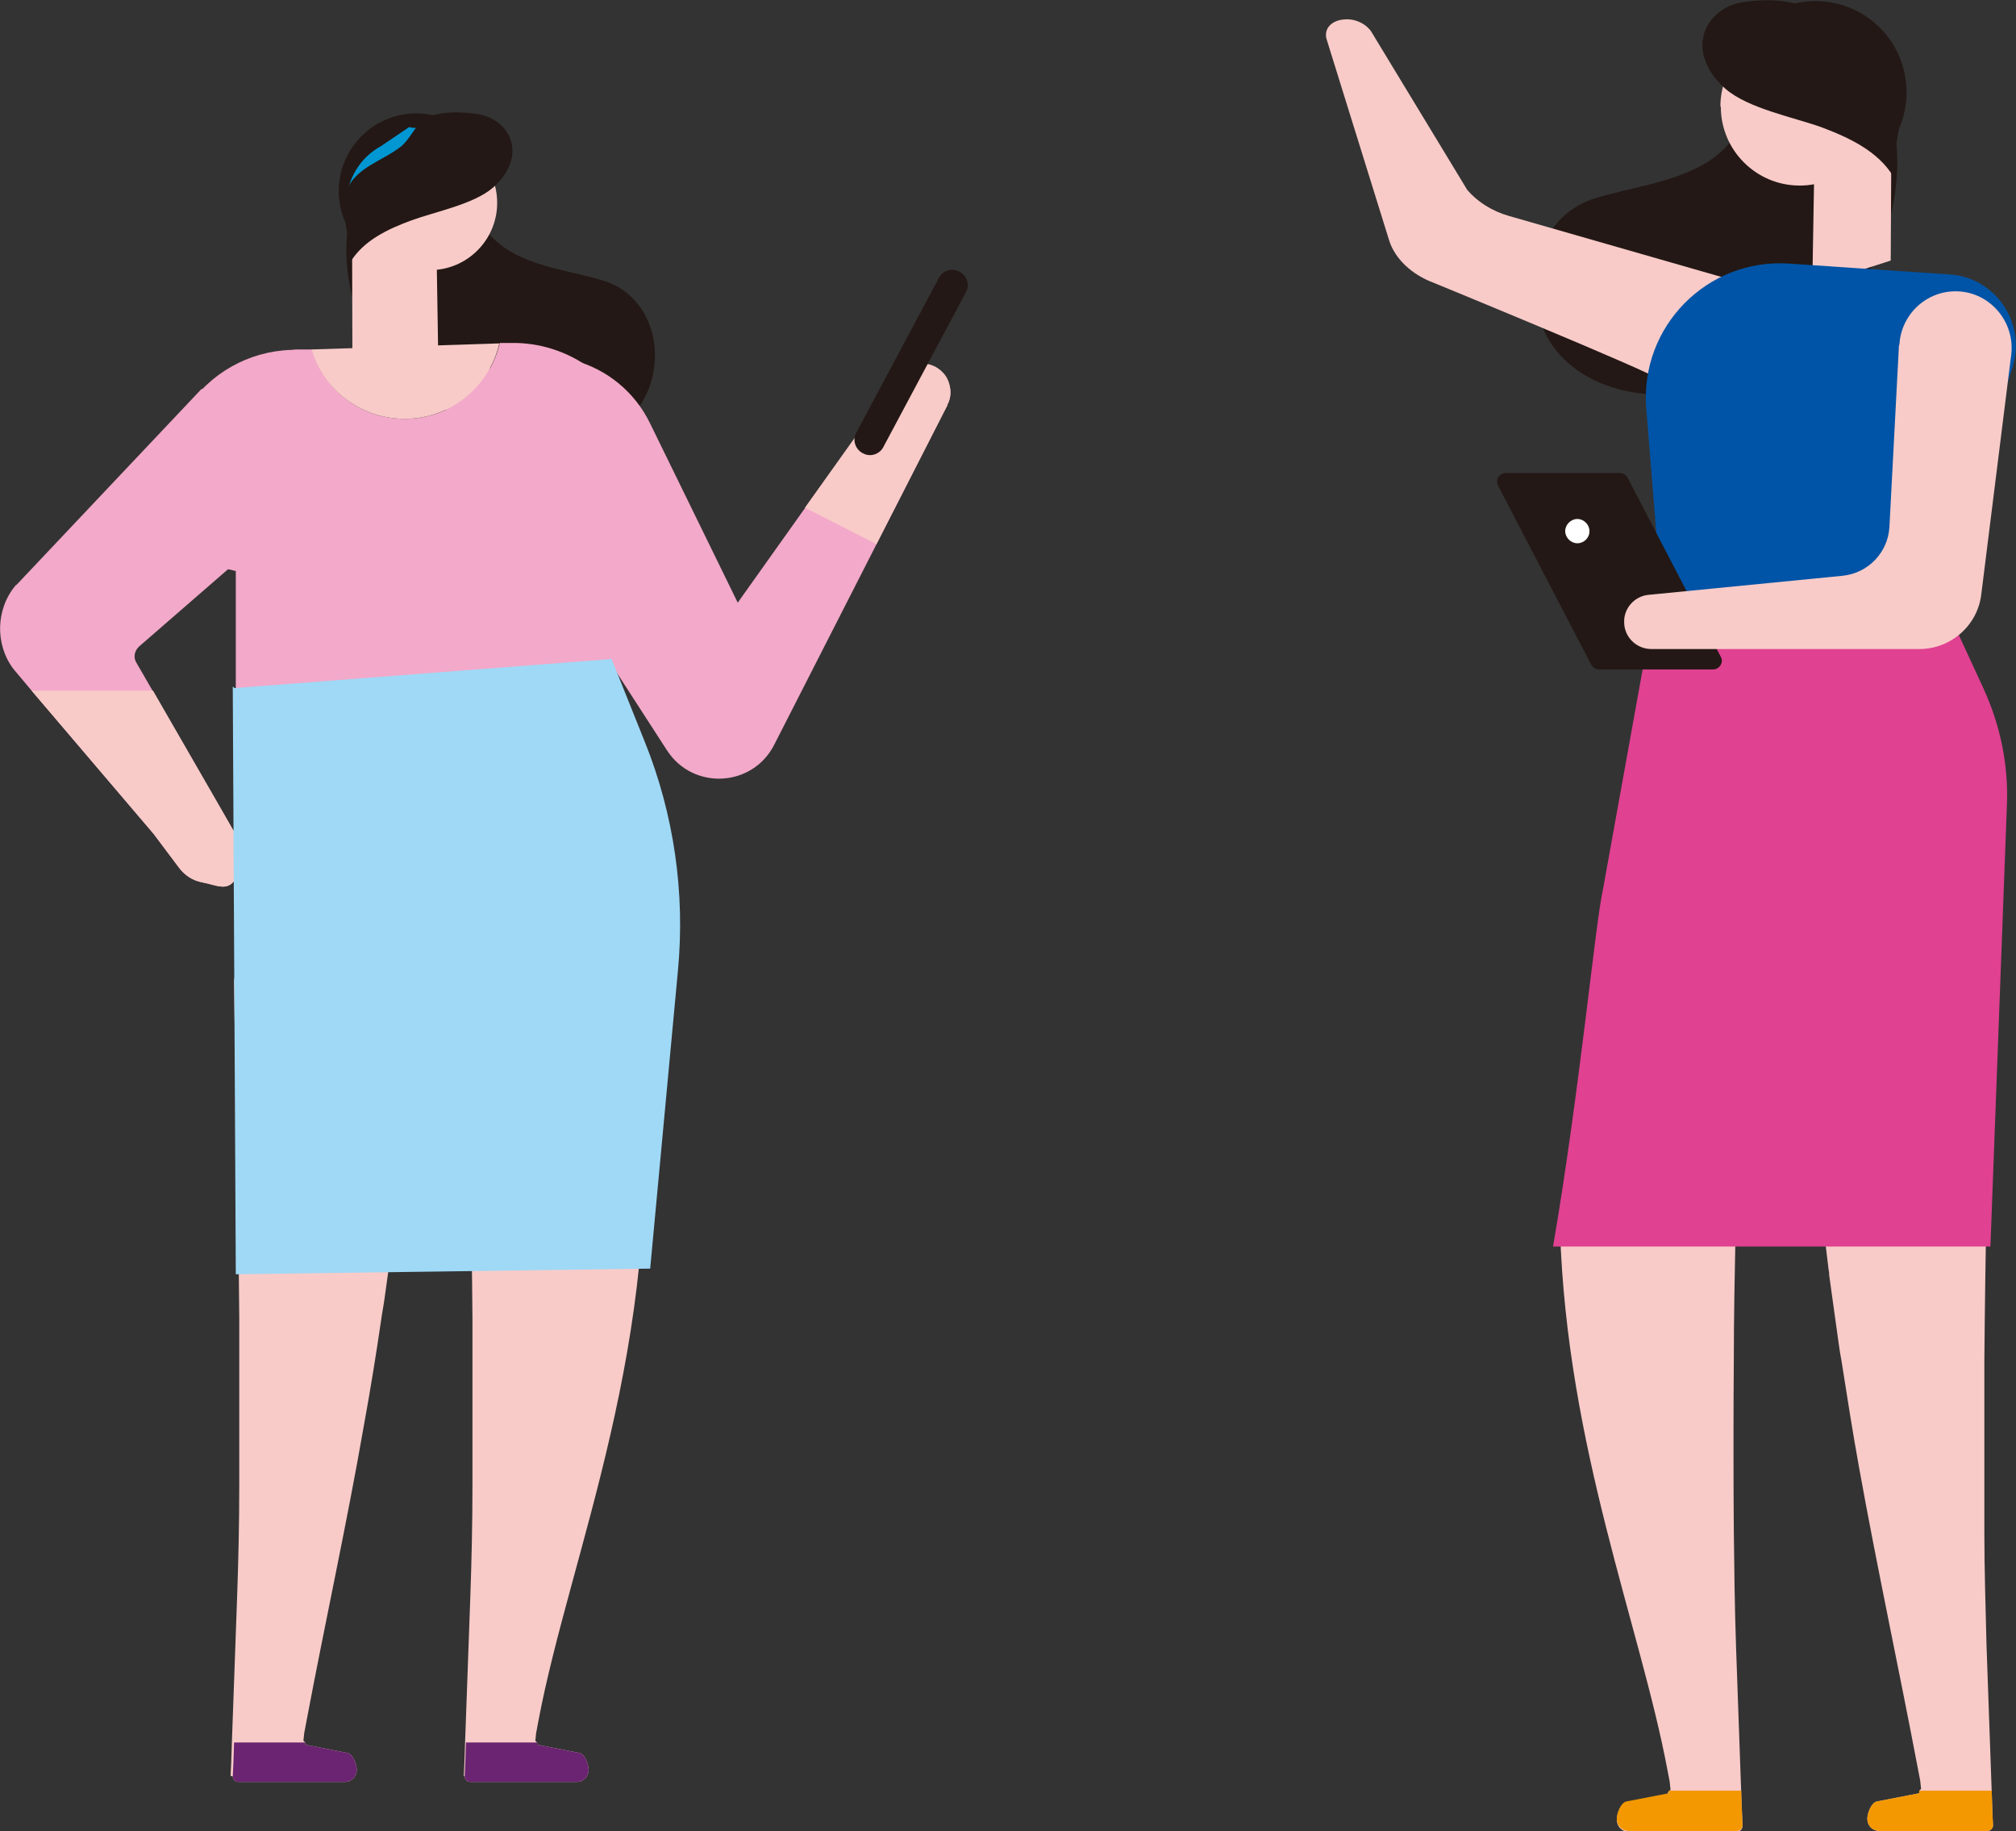
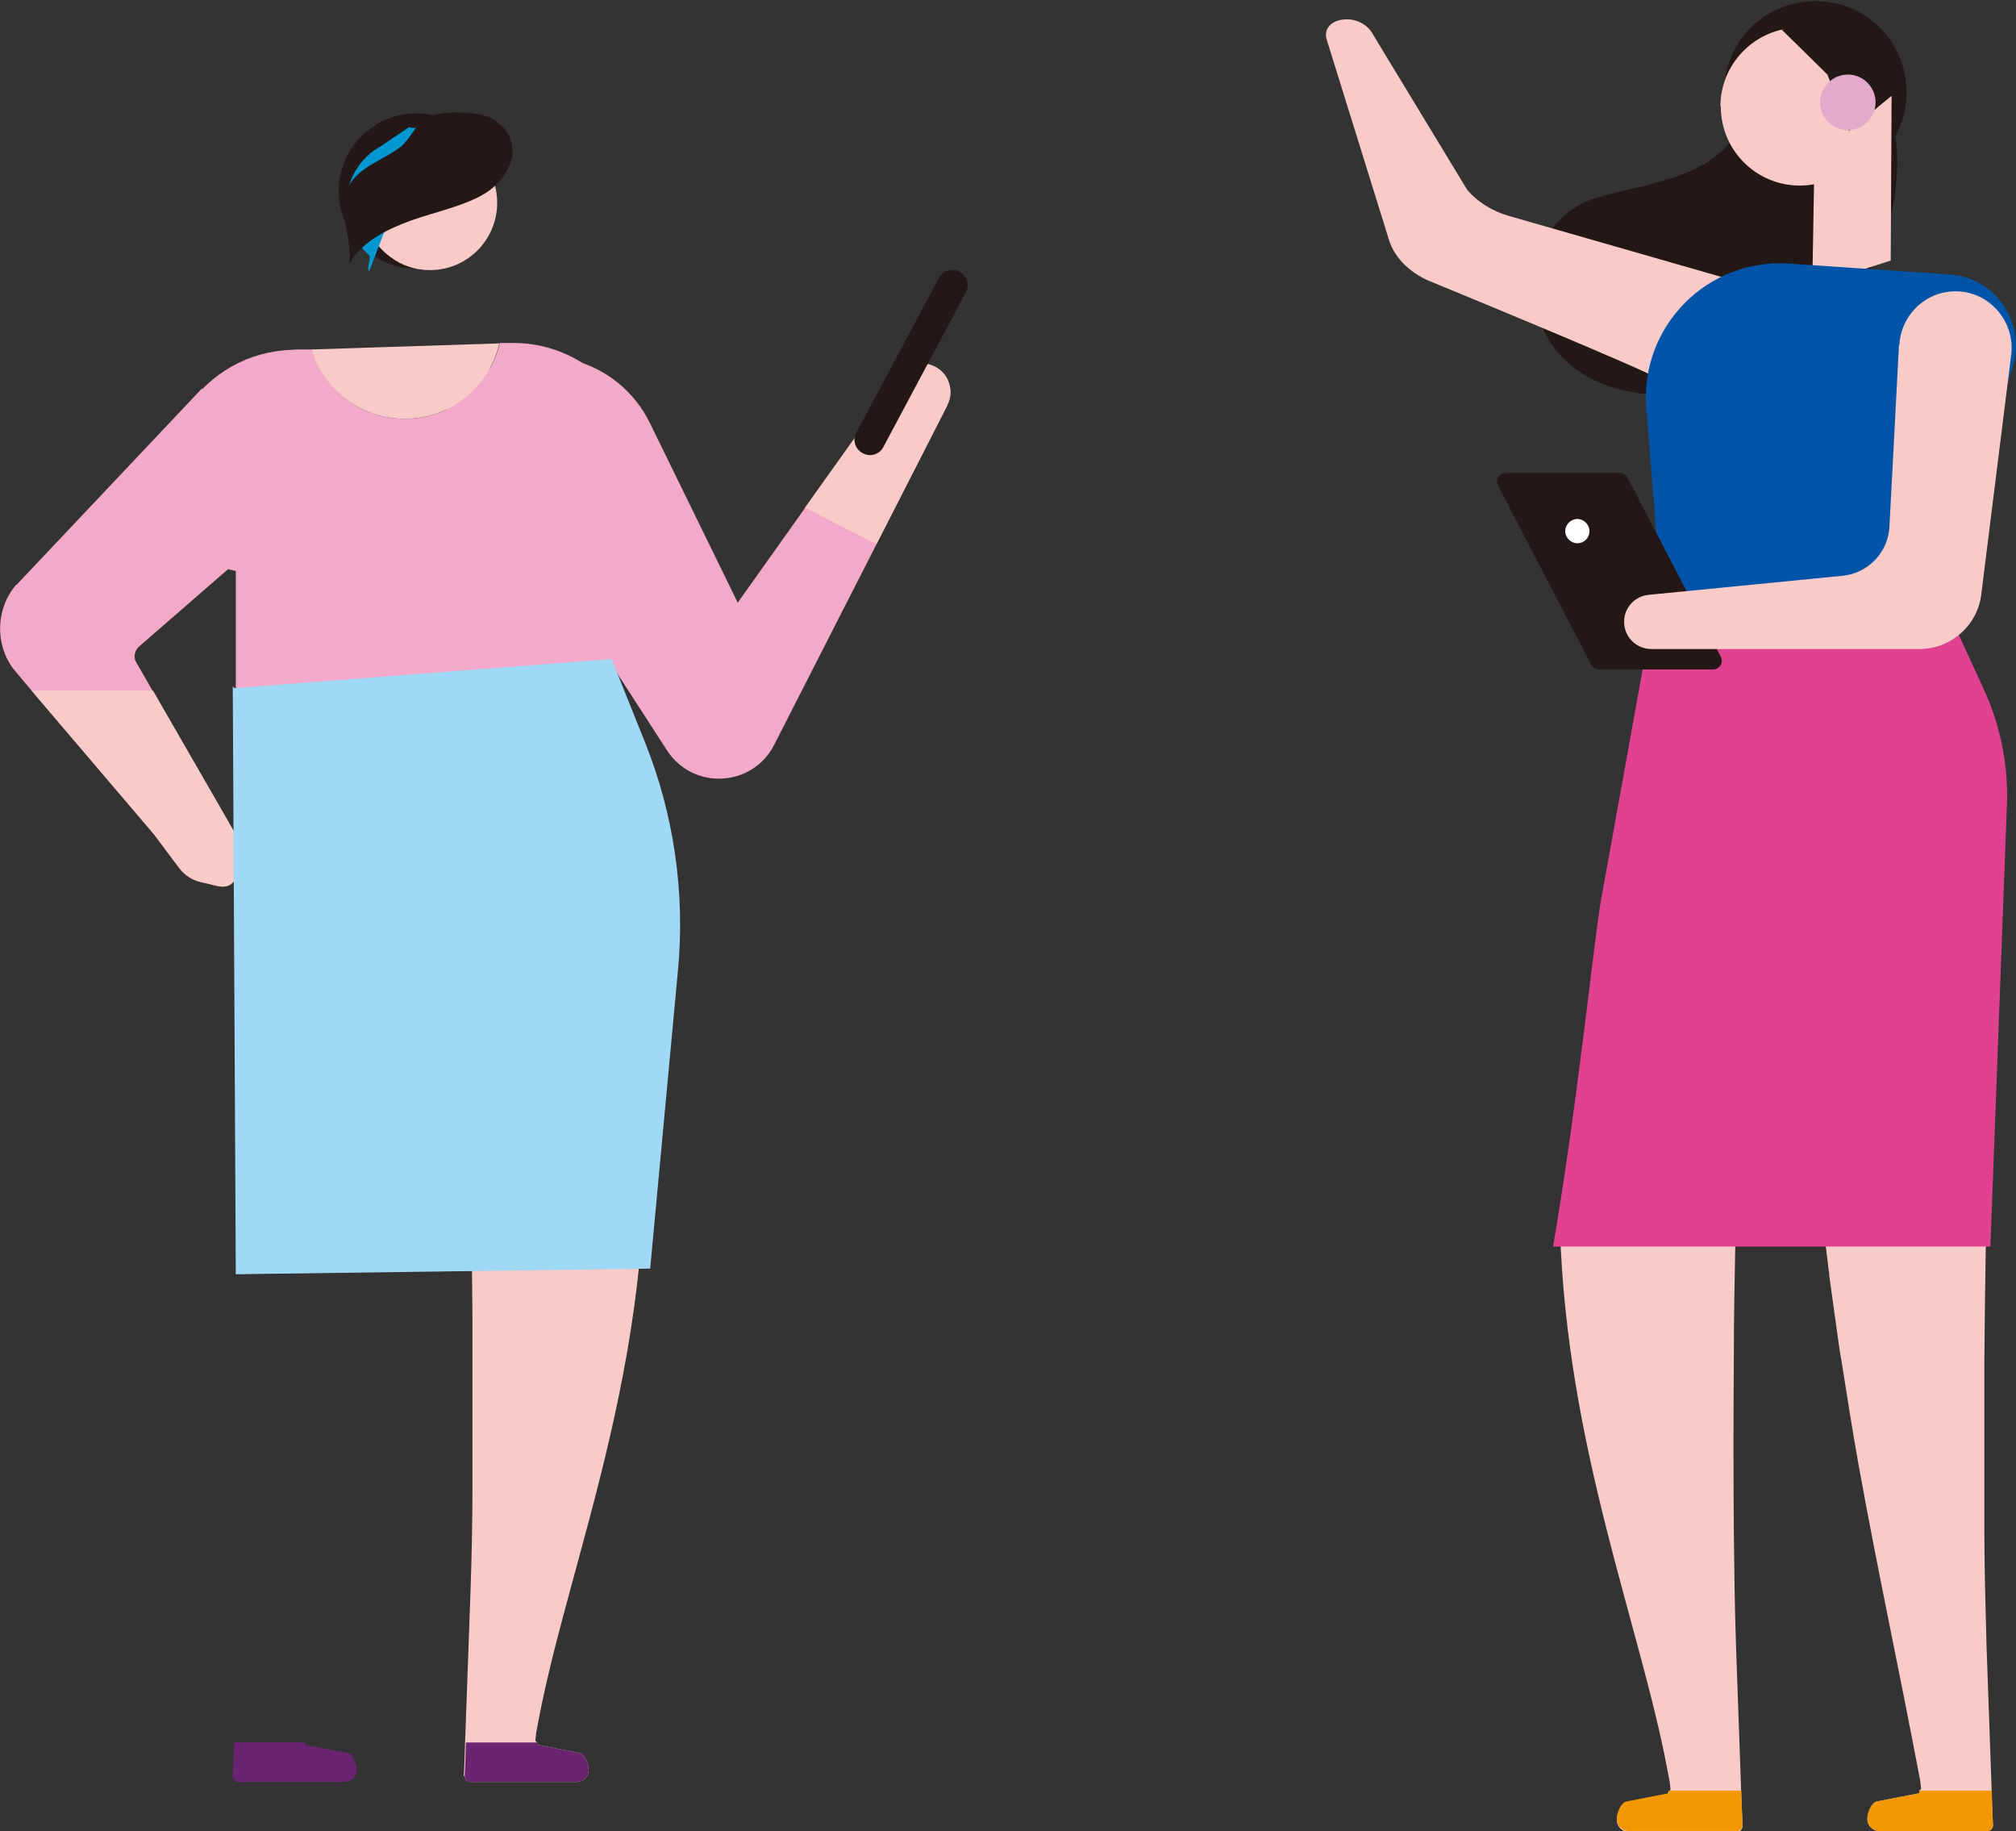
<svg xmlns="http://www.w3.org/2000/svg" id="_レイヤー_2" viewBox="0 0 46.51 42.24">
  <rect x="0" y="0" width="46.51" height="42.24" fill="#333333" stroke="none" />
  <defs>
    <style>.cls-1{fill:#f3a9c9;}.cls-1,.cls-2,.cls-3,.cls-4,.cls-5,.cls-6,.cls-7,.cls-8,.cls-9,.cls-10,.cls-11{stroke-width:0px;}.cls-2{fill:#f8cbc8;}.cls-3{fill:#231815;}.cls-4{fill:#e04191;}.cls-5{fill:#9fd9f6;}.cls-6{fill:#f39800;}.cls-7{fill:#fff;}.cls-8{fill:#e4aacc;}.cls-9{fill:#0054a7;}.cls-10{fill:#0097d2;}.cls-11{fill:#6a2471;}</style>
  </defs>
  <g id="base">
    <path class="cls-2" d="M40.05,37.93c-.03-.87-.04-1.74-.05-2.61-.01-1.14-.01-2.8,0-3.95,0-.99.02-1.97.04-2.96-1.35.03-2.7.03-4.05-.05.16,5.04,1.85,9.12,2.48,12.47.02.09.03.17.05.26l.02.19s-.02.02-.04.04c-.02.02-.04.05,0,.06l-.98.19c-.13.03-.22.27-.22.4,0,.08.03.15.08.2.05.05.12.08.2.08h2.49c.07,0,.13-.06.13-.13,0-.16-.02-.44-.03-.79-.04-1.08-.1-2.8-.12-3.38Z" />
-     <path class="cls-6" d="M40.2,42.1c0,.07-.06.13-.13.13h-2.49c-.08,0-.15-.03-.2-.08-.05-.05-.08-.12-.08-.2,0-.13.09-.37.22-.4l.98-.19s-.01-.03,0-.06h1.67c.01.35.02.64.03.79Z" />
+     <path class="cls-6" d="M40.2,42.1c0,.07-.06.13-.13.13h-2.49c-.08,0-.15-.03-.2-.08-.05-.05-.08-.12-.08-.2,0-.13.09-.37.22-.4l.98-.19s-.01-.03,0-.06h1.67Z" />
    <path class="cls-2" d="M45.98,42.1c0,.07-.06.13-.13.13h-2.49c-.08,0-.15-.03-.2-.08-.05-.05-.08-.12-.08-.2,0-.13.09-.37.22-.4l.98-.19s-.01-.03,0-.06c.02-.02.04-.04.04-.04l-.02-.19c-.02-.09-.03-.17-.05-.26-.44-2.32-.94-4.63-1.36-6.96-.15-.83-.28-1.66-.41-2.49-.03-.15-.05-.3-.07-.44-.07-.5-.14-1.01-.21-1.51,0-.03,0-.07-.01-.1-.03-.28-.07-.55-.1-.83,0-.06-.01-.12-.02-.18-.03-.32-.07-.64-.09-.95-.03-.35-.06-.7-.08-1.05,0-.1-.01-.57-.02-.67,0-.06,0-.11-.01-.17,0-.01,0-.02-.02-.03v-.65s.03-.02.05-.03c.15.06.05-.07.04-.13.51-.4,1.02-.42,1.56-.79.09-.06.18-.11.26-.17.02-.01.03-.02.05-.03.01,0,.03-.01.05-.02.21-.09.43-.18.65-.25,0,0,.26-.06.29-.07.16-.03.33-.05.5-.06.11-.01.22-.02.33-.02.16,0,.29.12.28.27-.01.95-.03,1.91-.05,2.87,0,.45-.02.89-.03,1.34-.02,1.23-.04,2.47-.05,3.7,0,1.15,0,2.81,0,3.95,0,.87.03,1.75.05,2.61.02.58.08,2.3.12,3.38.01.35.02.64.03.79Z" />
    <path class="cls-6" d="M45.98,42.1c0,.07-.06.13-.13.13h-2.49c-.08,0-.15-.03-.2-.08-.05-.05-.08-.12-.08-.2,0-.13.09-.37.22-.4l.98-.19s-.01-.03,0-.06h1.67c.01.35.02.64.03.79Z" />
    <path class="cls-4" d="M45.92,28.75l.38-10.17c.04-.93-.15-1.85-.54-2.7l-.95-2.06s-5.79-.34-6.56-.34l-1.27,7.04h0c-.18.8-.53,4.61-1.15,8.23h10.09Z" />
    <path class="cls-3" d="M43,1.62c-.3-.28-.67-.45-1.06-.56-.51.43-1.07.74-1.68,1.02.05.02.09.04.14.06-.01.66-.51,1.32-1.11,1.66-.76.42-1.65.52-2.48.77-1.02.31-1.53,1.35-1.39,2.36.19,1.42,1.44,2.13,2.79,2.17,1.42.05,2.85-.5,3.88-1.47,1.03-.98,1.65-2.38,1.68-3.8.02-.8-.18-1.65-.76-2.2Z" />
    <path class="cls-3" d="M40.39,3.62c.82.82,2.16.82,2.98,0s.82-2.16,0-2.98c-.82-.82-2.16-.82-2.98,0-.82.82-.82,2.16,0,2.98Z" />
    <path class="cls-2" d="M39.7,2.46c0,1.01.82,1.82,1.82,1.82.4,0,.77-.13,1.07-.35.45-.33.75-.87.75-1.47,0-1.01-.82-1.82-1.82-1.82-.04,0-.08,0-.12,0-.95.06-1.71.85-1.71,1.82Z" />
    <path class="cls-3" d="M40.98.45c.19-.01.39-.05.6-.1.08.04.18.06.29.06.07,0,.14-.01.2-.03l.76.52c.56.31.94.91.94,1.59,0,.54-.24,1.02-.61,1.36-.08.09.08.37-.02.44l-.98-2.57-1.14-1.12s.15.13.12.07c.02,0-.19-.24-.17-.24Z" />
    <polygon class="cls-2" points="43.64 2.21 43.62 6.01 41.81 6.59 41.86 3.67 43.64 2.21" />
    <circle class="cls-8" cx="42.63" cy="2.36" r=".64" />
-     <path class="cls-3" d="M43.68,4.07c-.36-.59-1.03-.9-1.67-1.14-.65-.23-1.68-.43-2.2-.88-.34-.29-.6-.73-.52-1.17.07-.42.45-.75.87-.82.42-.08,1.21-.1,1.54.16.21.17.39.55.6.71.48.38,1.17.55,1.43,1.11.33.68-.2,1.51,0,2.24l-.05-.2Z" />
    <path class="cls-2" d="M34.81,4.98c-.39-.11-.73-.33-.96-.6l-2.22-3.66c-.13-.18-.38-.3-.63-.27,0,0,0,0-.01,0-.29.03-.46.23-.38.47l1.44,4.63c.13.41.51.78,1.02.97,0,0,4.97,2.04,5.19,2.22,0,0,.02,0,.03,0,0,0,0,0,.01,0,.09,0,.19,0,.29,0,.09,0,.21-.01.27-.02.09-.03.2-.06.27-.06.03-.02.07-.03.1-.04,0,0,0,0,.01,0-.03,0,0-.03.11-.07.08-.08.17-.16.24-.24,0,0,.01-.01.02-.02.07-.11.08-.12.06-.09.01-.02.02-.03.03-.05.08-.13.16-.26.23-.4.19-.37.35-.76.49-1.16l-5.61-1.61Z" />
    <path class="cls-9" d="M44.64,14.07l1.79-5.6c.32-1.02-.39-2.07-1.45-2.14l-3.7-.25c-1.89-.13-3.45,1.45-3.3,3.34l.35,4.33,6.3.32Z" />
    <path class="cls-3" d="M39.52,15.44h-2.63c-.07,0-.14-.04-.18-.11l-2.15-4.13c-.07-.13.03-.29.18-.29h2.63c.07,0,.14.04.18.11l2.15,4.13c.07.13-.03.29-.18.29Z" />
    <path class="cls-7" d="M36.67,12.25c0,.16-.13.28-.28.28s-.28-.13-.28-.28.13-.28.28-.28.28.13.28.28Z" />
    <path class="cls-2" d="M43.81,7.96l-.22,4.19c-.03.59-.49,1.07-1.08,1.13l-4.48.44c-.32.03-.57.31-.56.63h0c0,.34.28.62.63.62h6.18c.73,0,1.35-.55,1.43-1.27l.69-5.52c.09-.75-.48-1.43-1.23-1.46h0c-.71-.03-1.31.52-1.35,1.23Z" />
    <g id="New_Symbol_29">
      <path class="cls-2" d="M10.72,40.97c0,.07.06.13.13.13h2.45c.08,0,.15-.03.2-.08.05-.05.08-.12.08-.2,0-.13-.09-.37-.22-.39l-.97-.19s.01-.03,0-.05c-.02-.02-.04-.04-.04-.04l.02-.19c.02-.08.03-.17.05-.26.73-3.88,2.91-8.74,2.37-14.99-.06-.74-.18-4.35-1.63-1.73-.05.09-.17-.11-.26-.17-.02-.01-.03-.02-.05-.03-.01,0-.03-.01-.05-.02-.21-.09-.42-.18-.64-.25,0,0-.26-.06-.28-.07-.16-.03-.32-.05-.49-.06-.11,0-.22-.02-.33-.02-.15,0-.28.12-.28.27.01.94.03,1.88.05,2.82,0,.44.02.88.02,1.31.02,1.21.04,2.43.05,3.64,0,1.13,0,2.76,0,3.88,0,.86-.02,1.72-.05,2.57-.02.57-.08,2.26-.12,3.33-.01.35-.02.63-.03.78Z" />
      <path class="cls-11" d="M10.72,40.97c0,.07.06.13.13.13h2.45c.08,0,.15-.03.2-.08.05-.05.08-.12.08-.2,0-.13-.09-.37-.22-.39l-.97-.19s.01-.03,0-.05h-1.64c-.01.35-.02.63-.03.78Z" />
    </g>
-     <path class="cls-3" d="M8.65,3.97c.25-.24.57-.39.9-.48.43.36.91.63,1.43.87-.04.02-.08.04-.12.05,0,.56.43,1.12.95,1.41.64.36,1.4.44,2.1.65.87.26,1.3,1.14,1.18,2.01-.16,1.21-1.22,1.81-2.37,1.85-1.21.04-2.42-.42-3.3-1.25-.88-.83-1.4-2.02-1.43-3.23-.01-.68.15-1.41.65-1.87Z" />
    <path class="cls-3" d="M10.87,5.67c-.7.7-1.83.7-2.53,0-.7-.7-.7-1.83,0-2.53.7-.7,1.83-.7,2.53,0,.7.7.7,1.83,0,2.53Z" />
    <path class="cls-2" d="M11.47,4.68c0,.85-.69,1.55-1.55,1.55-.34,0-.66-.11-.91-.3-.39-.28-.64-.74-.64-1.25,0-.86.69-1.55,1.55-1.55.03,0,.07,0,.1,0,.81.05,1.45.72,1.45,1.55Z" />
    <path class="cls-10" d="M10.37,2.98c-.16,0-.34-.04-.51-.08-.07.03-.15.05-.25.05-.06,0-.12,0-.17-.02l-.65.44c-.48.26-.8.77-.8,1.36,0,.46.2.87.52,1.15.07.08-.07.31.01.37l.84-2.19.97-.95s-.12.11-.1.06c-.02,0,.16-.2.14-.2Z" />
-     <polygon class="cls-2" points="8.12 4.47 8.13 8.15 10.11 8.19 10.07 5.71 8.12 4.47" />
    <circle class="cls-10" cx="8.97" cy="4.6" r=".55" />
    <path class="cls-3" d="M8.08,6.05c.3-.5.87-.77,1.42-.97.55-.2,1.43-.37,1.87-.75.29-.25.51-.62.44-.99-.06-.36-.38-.63-.74-.7-.36-.07-1.03-.09-1.31.13-.18.14-.33.47-.51.61-.41.32-.99.47-1.22.94-.28.58.17,1.28,0,1.9l.04-.17Z" />
-     <path class="cls-2" d="M5.37,40.97c0,.07.06.13.13.13h2.45c.08,0,.15-.03.2-.08.05-.05.08-.12.08-.2,0-.13-.09-.37-.22-.39l-.97-.19s.01-.03,0-.05c-.02-.02-.04-.04-.04-.04l.02-.19c.02-.08.03-.17.05-.26.43-2.28.93-4.55,1.33-6.85.15-.82.28-1.63.4-2.45.02-.15.05-.29.07-.44.07-.5.14-.99.2-1.49,0-.03,0-.06.01-.1.03-.27.06-.54.09-.81,0-.06.01-.12.02-.18.03-.31.07-.62.09-.94.03-.34.06-.69.08-1.03,0-.09.01-.56.02-.66,0-.05,0-.11,0-.17,0-.01,0-.02.02-.03v-.64s-.03-.02-.05-.03c-.14.06-.05-.07-.04-.12-.51-.39-1-.42-1.53-.78-.08-.06-.17-.11-.26-.17-.02-.01-.03-.02-.05-.03-.01,0-.03-.01-.05-.02-.21-.09-.42-.18-.64-.25,0,0-.26-.06-.28-.07-.16-.03-.32-.05-.49-.06-.11,0-.22-.02-.33-.02-.15,0-.28.12-.28.27.01.94.03,1.88.05,2.82,0,.44.02.88.02,1.31.02,1.21.04,2.43.05,3.64,0,1.13,0,2.76,0,3.88,0,.86-.02,1.72-.05,2.57-.02.57-.08,2.26-.12,3.33-.01.35-.02.63-.03.78Z" />
    <path class="cls-11" d="M5.37,40.97c0,.07.06.13.13.13h2.45c.08,0,.15-.03.2-.08.05-.05.08-.12.08-.2,0-.13-.09-.37-.22-.39l-.97-.19s.01-.03,0-.05h-1.64c-.01.35-.02.63-.03.78Z" />
    <path class="cls-1" d="M21.86,9.34l-4,7.84c-.5.98-1.87,1.05-2.47.13l-5.24-8.1.88-.56c1.39-.89,3.25-.37,3.97,1.12l2.02,4.13,1.55-2.18,1.49-2.09.68-.96c.24-.34.73-.37,1.01-.07.1.1.15.23.17.36.02.13,0,.27-.07.39Z" />
    <path class="cls-1" d="M5.48,19.31c.17.3.16.68-.04.96-.2.3-.42.15-.78.08-.22-.04-.41-.17-.54-.35l-.57-.76-2.82-3.31-.42-.5c-.43-.57-.41-1.39.06-1.94h.01s4.27-4.52,4.27-4.52c.32.09.63.18.94.28.27.09.54.18.8.3.08.03.15.07.22.1.03.02.19.11.22.13.1.08.21.16.31.23.02.01.04.02.05.03,0,.01.02.03.04.04.19.21.38.43.54.67.03.04.05.06.06.08,0,.01.01.03.02.05l-4.64,4.03c-.11.1-.14.26-.06.38l.37.64,1.51,2.62.43.75Z" />
    <path class="cls-2" d="M5.44,20.27c-.2.3-.42.15-.78.08-.22-.04-.41-.17-.54-.35l-.57-.76-2.82-3.31h2.8l1.51,2.62.43.75c.17.3.16.68-.04.96Z" />
    <path class="cls-1" d="M13.68,10.77l1.05-.67c-.37-1.32-1.59-2.22-2.96-2.19h-.24c-.23,1-1.12,1.75-2.18,1.75s-1.87-.68-2.15-1.6h-.37s-.11.01-.11.01c-.98.03-1.89.54-2.42,1.37l-1.95,3.01,3.09.72v7.11h9.28l-.77-7-.27-2.5Z" />
    <path class="cls-2" d="M9.34,9.66c1.06,0,1.95-.74,2.18-1.74l-4.33.14c.27.93,1.13,1.6,2.15,1.6Z" />
    <path class="cls-5" d="M5.37,15.84l.07,13.55,9.56-.13.64-6.87c.17-1.79-.09-3.6-.76-5.27l-.77-1.92-8.7.67-.03-.03Z" />
    <path class="cls-2" d="M21.86,9.34l-1.64,3.21-1.65-.84,1.49-2.09.68-.96c.24-.34.73-.37,1.01-.07.1.1.15.23.17.36.02.13,0,.27-.07.39Z" />
    <path class="cls-3" d="M19.92,10.46h0c-.18-.08-.26-.3-.17-.47l1.9-3.56c.08-.18.3-.26.47-.17h0c.18.08.26.3.17.47l-1.9,3.56c-.08.18-.3.26-.47.17Z" />
  </g>
</svg>